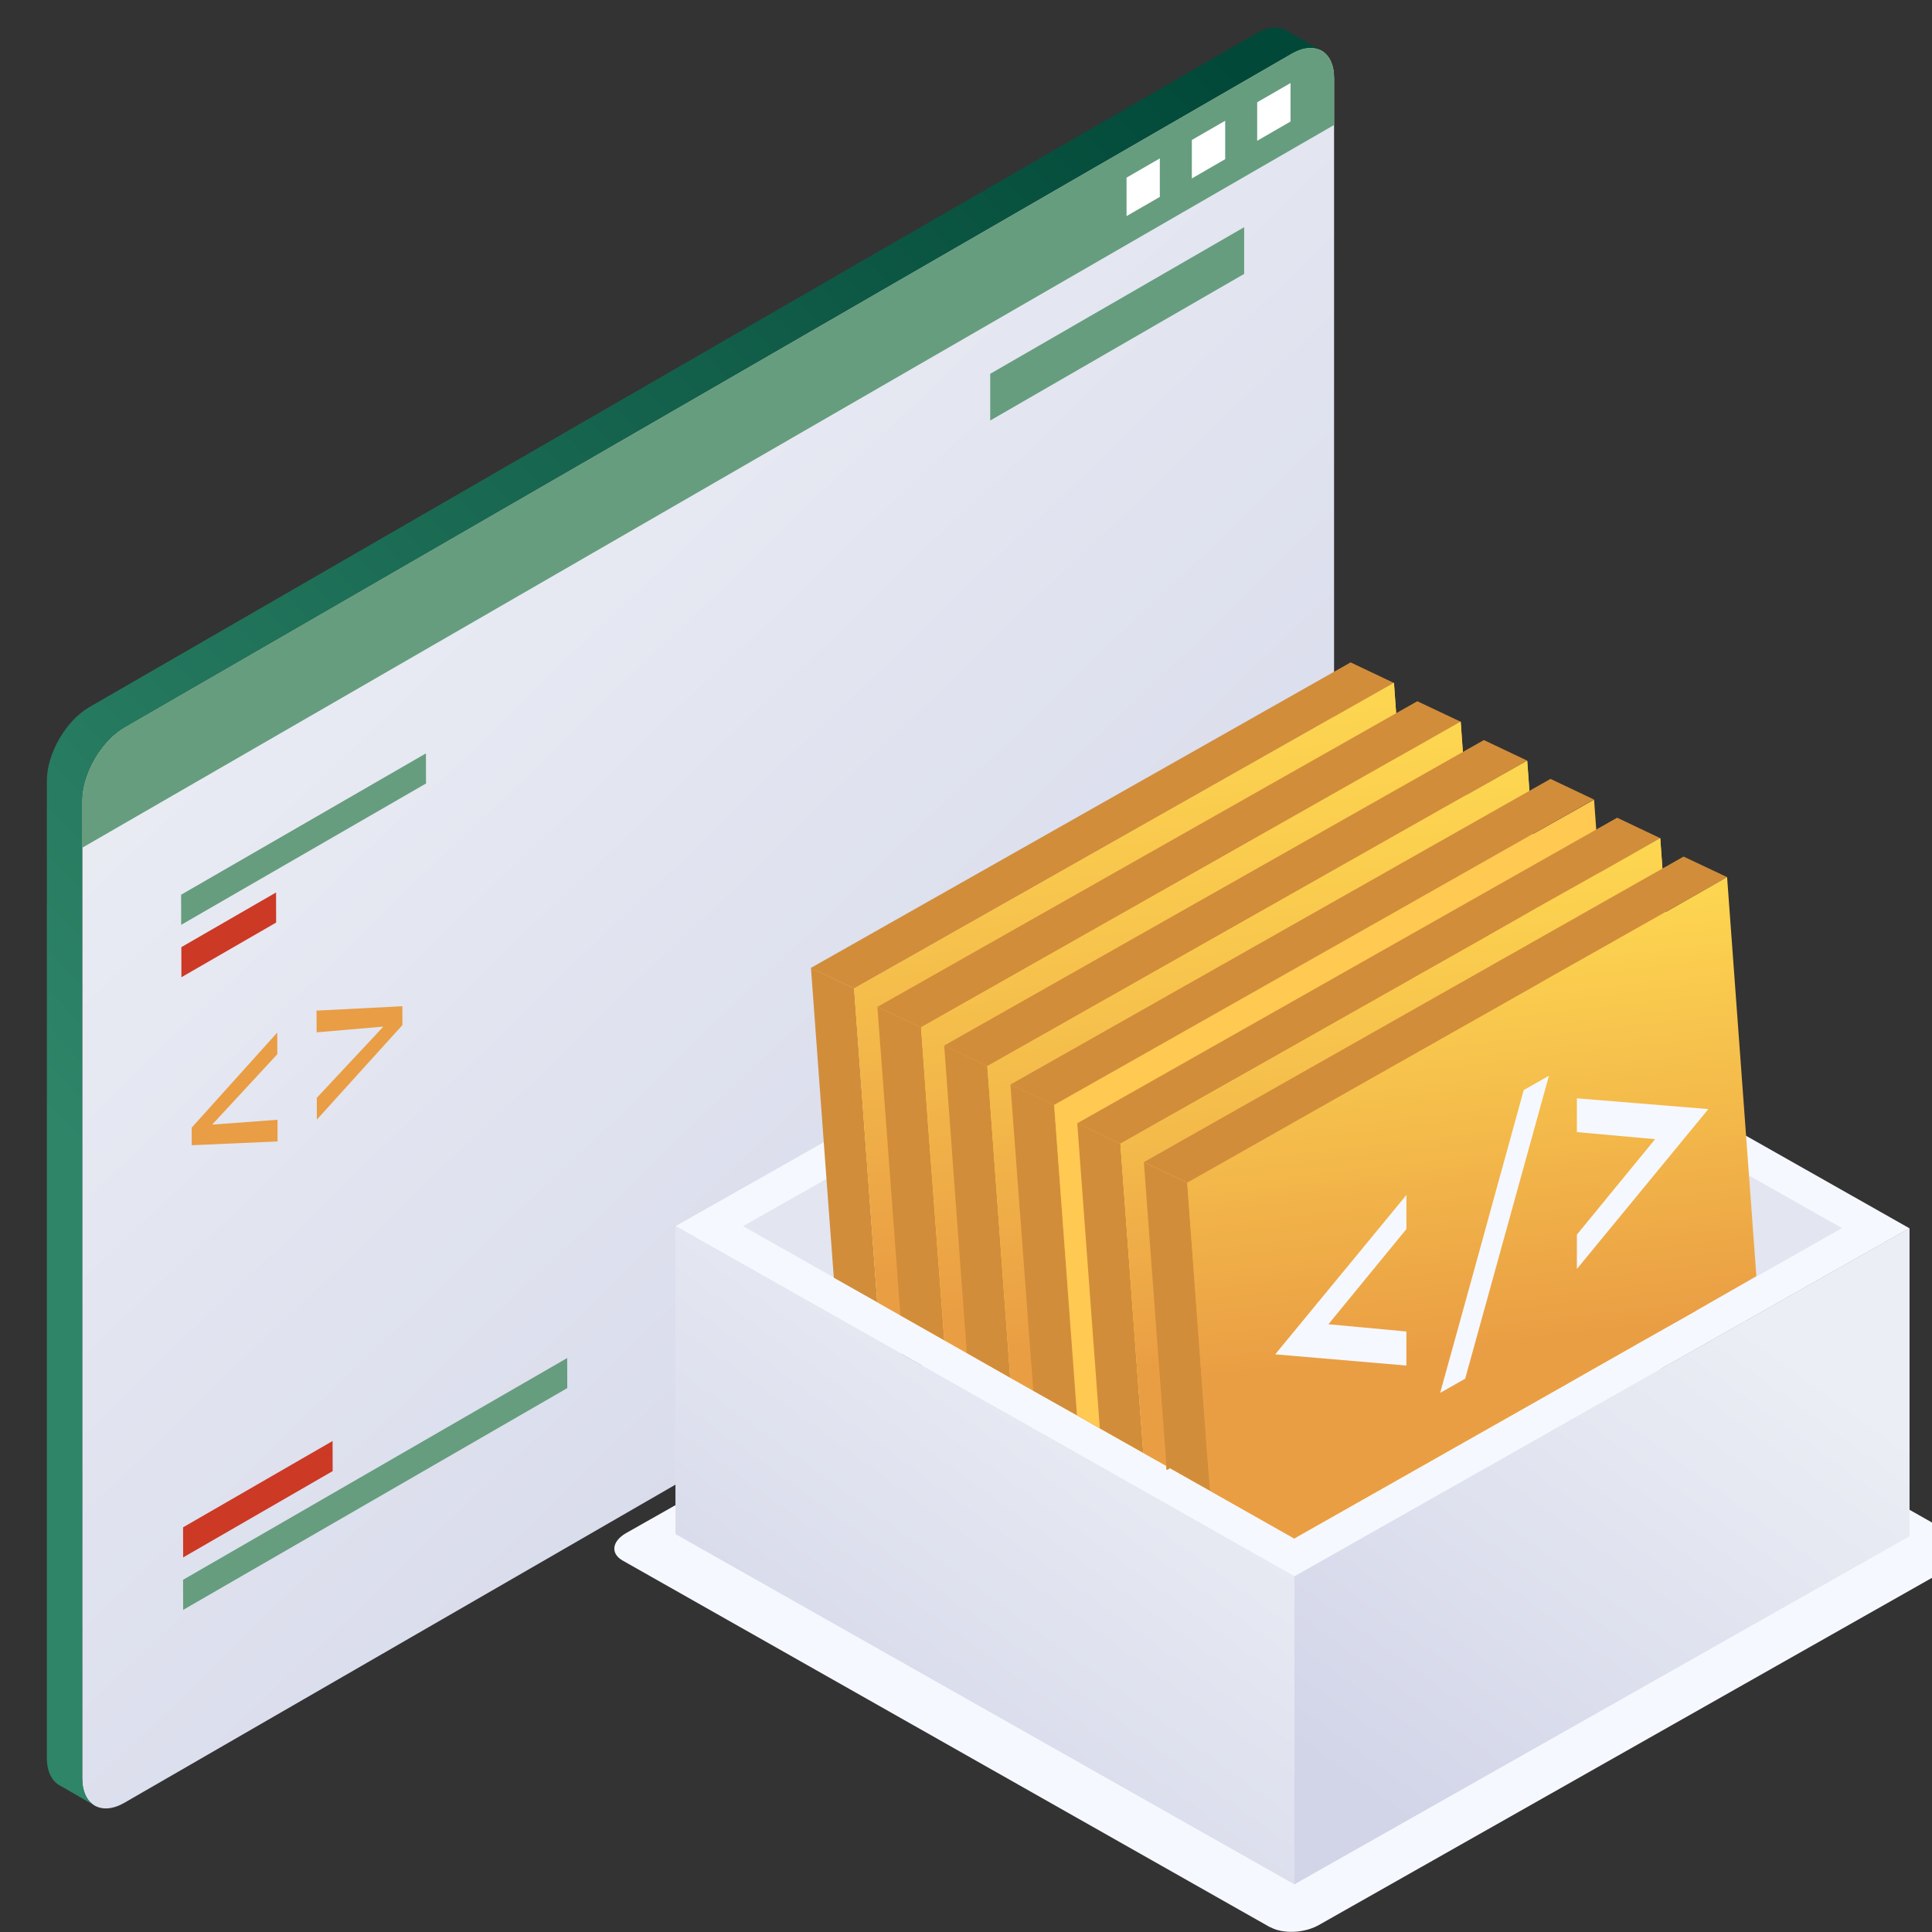
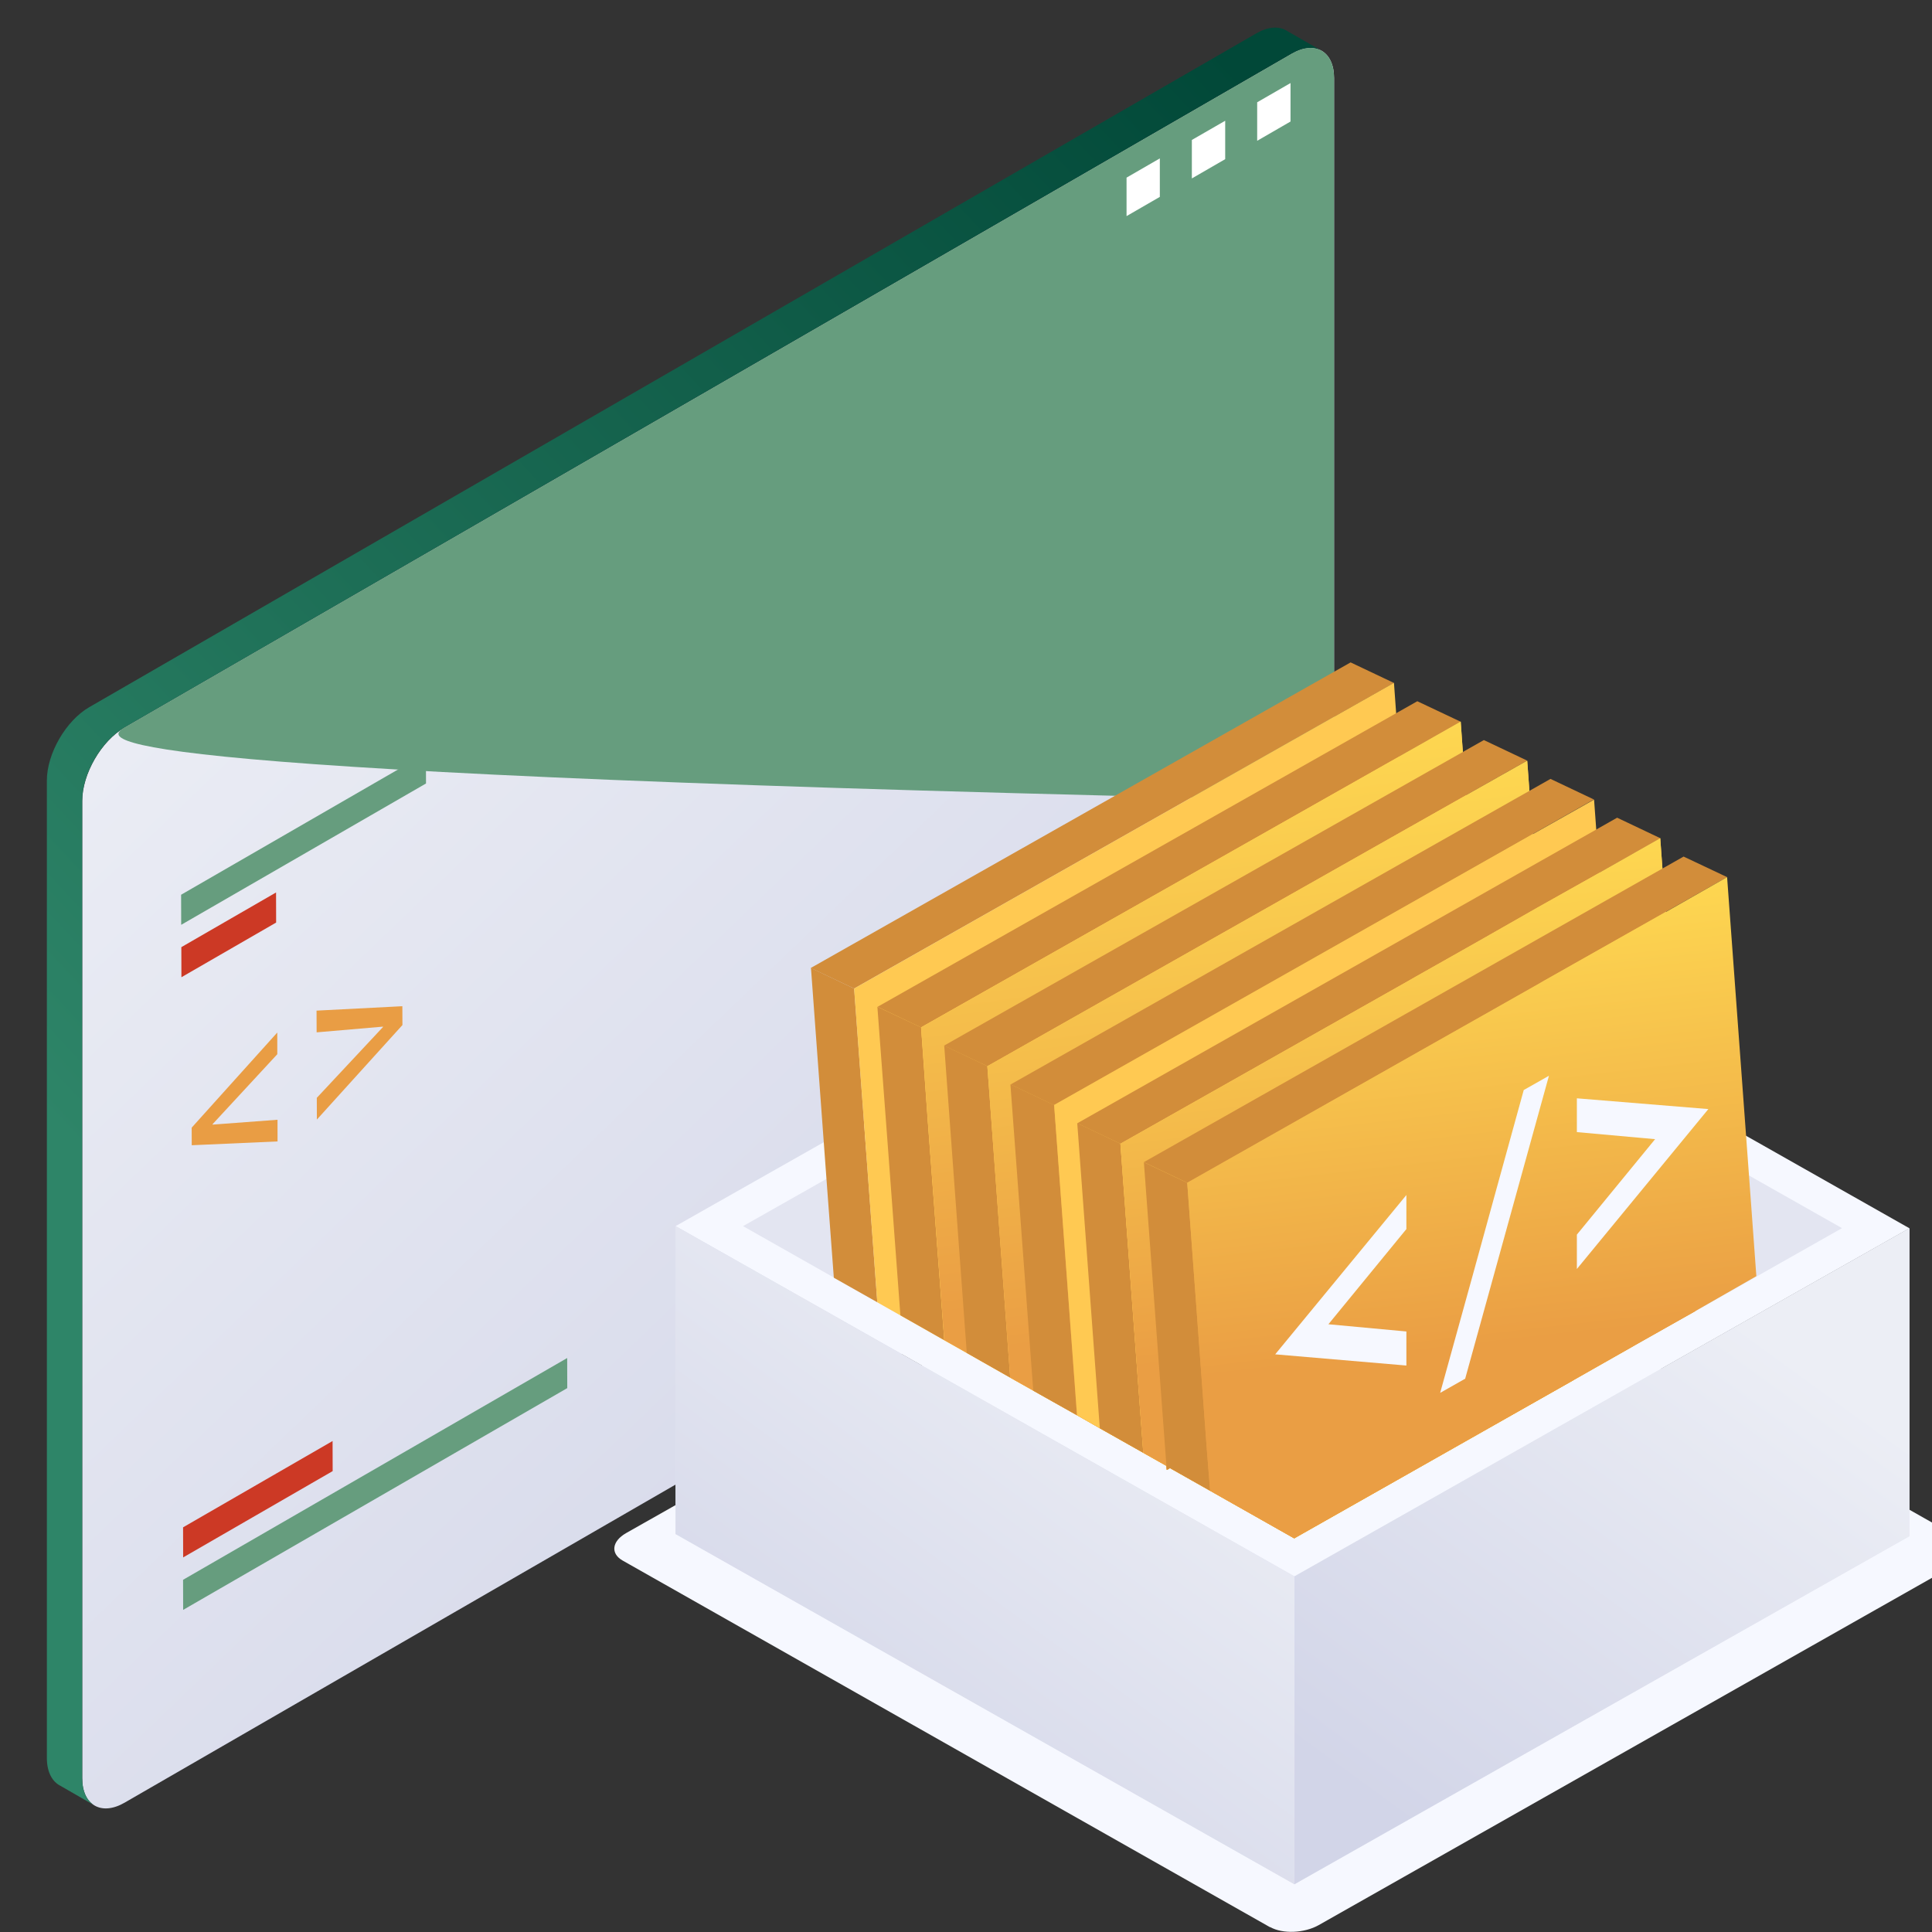
<svg xmlns="http://www.w3.org/2000/svg" width="70" height="70" viewBox="0 0 70 70" fill="none">
  <rect x="0" y="0" width="70" height="70" fill="#333333" stroke="none" />
  <g clip-path="url(#clip0_3073_44207)">
    <path d="M2.98 64.429C2.98 65.403 3.67 65.801 4.513 65.315L46.803 40.9C47.645 40.412 48.336 39.217 48.336 38.243V2.83C48.336 1.856 47.645 1.459 46.803 1.945L4.513 26.361C3.67 26.848 2.98 28.043 2.98 29.017V64.429Z" fill="url(#paint0_linear_3073_44207)" />
    <path d="M3.484 65.448L3.483 65.45L3.461 65.438C3.469 65.442 3.477 65.445 3.484 65.448Z" fill="#CED3F8" />
    <path d="M3.232 25.623L45.521 1.207C45.939 0.966 46.319 0.943 46.597 1.099L46.6 1.101C46.602 1.102 46.606 1.104 46.608 1.106L47.875 1.835C47.598 1.679 47.218 1.703 46.8 1.944L4.51 26.36C3.667 26.846 2.977 28.042 2.977 29.016V64.429C2.977 64.896 3.136 65.227 3.392 65.396L2.207 64.713L2.208 64.712C1.897 64.567 1.698 64.213 1.698 63.693V28.279C1.698 27.304 2.389 26.11 3.232 25.623Z" fill="url(#paint1_linear_3073_44207)" />
-     <path d="M4.513 26.36L46.803 1.945C47.645 1.457 48.336 1.856 48.336 2.83V4.528L2.98 30.715V29.017C2.98 28.042 3.669 26.848 4.513 26.36Z" fill="#669D7E" />
+     <path d="M4.513 26.36L46.803 1.945C47.645 1.457 48.336 1.856 48.336 2.83V4.528V29.017C2.98 28.042 3.669 26.848 4.513 26.36Z" fill="#669D7E" />
    <path d="M46.758 3.009L45.55 3.706V5.101L46.758 4.403V3.009Z" fill="white" />
    <path d="M44.391 4.375L43.183 5.071V6.465L44.391 5.767V4.375Z" fill="white" />
    <path d="M42.023 5.739L40.817 6.436V7.83L42.023 7.133V5.739Z" fill="white" />
    <path d="M35.878 15.236L45.078 9.924V8.232L35.878 13.544V15.236Z" fill="#669D7E" />
    <path d="M10.046 37.411L10.047 38.196L7.701 40.732V40.747L10.055 40.571L10.056 41.356L6.947 41.494L6.945 40.857L10.046 37.411Z" fill="#E99D44" />
    <path d="M11.469 36.617L14.578 36.457L14.581 37.139L11.481 40.564L11.478 39.777L13.876 37.211V37.197L11.472 37.404L11.469 36.617Z" fill="#E99D44" />
    <path d="M15.432 27.297L15.435 28.387L6.565 33.508L6.562 32.418L15.432 27.297Z" fill="#669D7E" />
    <path d="M10.002 32.336L10.005 33.426L6.573 35.407L6.57 34.317L10.002 32.336Z" fill="#CC3925" />
    <path d="M12.05 52.211L12.053 53.301L6.636 56.428L6.633 55.338L12.05 52.211Z" fill="#CC3925" />
    <path d="M20.55 49.204L20.553 50.294L6.636 58.329L6.633 57.239L20.55 49.204Z" fill="#669D7E" />
    <g clip-path="url(#clip1_3073_44207)">
      <path d="M46.017 69.827L22.56 56.542C22.112 56.287 22.169 55.842 22.685 55.547L45.733 42.495C46.255 42.201 47.038 42.167 47.491 42.423L70.953 55.703C71.401 55.959 71.345 56.403 70.829 56.698L47.78 69.75C47.259 70.044 46.476 70.078 46.022 69.822L46.017 69.827Z" fill="#F6F8FF" />
      <path d="M46.901 57.115L24.477 44.425L46.759 31.808L69.183 44.503L46.901 57.115Z" fill="#F6F8FF" />
      <path d="M46.891 55.731L26.922 44.425L46.766 33.192L66.74 44.498L46.891 55.731Z" fill="#E3E5F1" />
      <path d="M46.898 68.271L46.898 57.116L69.181 44.503L69.181 55.659L46.898 68.271Z" fill="#E7EAF4" />
      <path d="M46.898 68.271L46.898 57.116L69.181 44.503L69.181 55.659L46.898 68.271Z" fill="url(#paint2_linear_3073_44207)" />
      <path d="M24.477 44.425L24.477 55.581L46.901 68.271L46.901 57.115L24.477 44.425Z" fill="#E3E5F1" />
      <path d="M24.477 44.425L24.477 55.581L46.901 68.271L46.901 57.115L24.477 44.425Z" fill="url(#paint3_linear_3073_44207)" />
      <path d="M31.787 47.184L30.211 46.294L29.944 42.712L29.383 35.072L30.948 35.817L31.396 41.889L31.787 47.184Z" fill="#D28D3A" />
      <path d="M30.946 35.817L29.375 35.072L48.935 24L50.506 24.745L30.946 35.817Z" fill="#D28D3A" />
      <path d="M52.201 47.634L43.723 52.433L42.39 53.19L42.277 53.256L42.265 53.112L41.426 52.639L39.849 51.749L39.021 51.276L37.439 50.387L36.6 49.914L35.023 49.019L34.206 48.557L32.618 47.656L31.785 47.184L31.393 41.89L30.945 35.817L50.506 24.74L50.585 25.841L50.71 27.398L50.789 28.499L50.789 28.51L50.903 30.067L50.976 31.163L51.101 32.736L51.181 33.821L51.294 35.389L51.328 35.778L51.368 36.49L51.492 38.058L52.201 47.634Z" fill="#FFC952" />
-       <path d="M52.201 47.634L43.723 52.433L42.39 53.19L42.277 53.256L42.265 53.112L41.426 52.639L39.849 51.749L39.021 51.276L37.439 50.387L36.6 49.914L35.023 49.019L34.206 48.557L32.618 47.656L31.785 47.184L31.393 41.89L30.945 35.817L50.506 24.74L50.585 25.841L50.71 27.398L50.789 28.499L50.789 28.51L50.903 30.067L50.976 31.163L51.101 32.736L51.181 33.821L51.294 35.389L51.328 35.778L51.368 36.49L51.492 38.058L52.201 47.634Z" fill="url(#paint4_linear_3073_44207)" />
      <path d="M34.211 48.557L32.623 47.656L32.163 41.461L31.789 36.478L33.371 37.224L33.615 40.638L34.211 48.557Z" fill="#D28D3A" />
      <path d="M33.368 37.224L31.797 36.478L51.352 25.407L52.928 26.152L33.368 37.224Z" fill="#D28D3A" />
      <path d="M54.625 49.041L44.848 54.574L43.856 54.012L42.398 53.189L42.285 53.256L42.273 53.111L41.434 52.639L39.857 51.749L39.029 51.276L37.447 50.387L36.608 49.914L35.031 49.019L34.214 48.557L33.619 40.638L33.375 37.224L50.718 27.398L52.924 26.146L53.003 27.259L53.123 28.816L53.202 29.9L53.315 31.485L53.406 32.569L53.519 34.138L53.593 35.227L53.593 35.239L53.718 36.796L53.718 36.807L53.741 37.135L54.625 49.041Z" fill="#FFC952" />
      <path d="M54.625 49.041L44.848 54.574L43.856 54.012L42.398 53.189L42.285 53.256L42.273 53.111L41.434 52.639L39.857 51.749L39.029 51.276L37.447 50.387L36.608 49.914L35.031 49.019L34.214 48.557L33.619 40.638L33.375 37.224L50.718 27.398L52.924 26.146L53.003 27.259L53.123 28.816L53.202 29.9L53.315 31.485L53.406 32.569L53.519 34.138L53.593 35.227L53.593 35.239L53.718 36.796L53.718 36.807L53.741 37.135L54.625 49.041Z" fill="url(#paint5_linear_3073_44207)" />
      <path d="M36.604 49.914L35.028 49.019L34.381 40.21L34.211 37.886L35.776 38.631L35.833 39.387L36.604 49.914Z" fill="#D28D3A" />
      <path d="M35.78 38.631L34.203 37.886L53.763 26.814L55.334 27.559L35.78 38.631Z" fill="#D28D3A" />
      <path d="M56.995 50.014L46.895 55.736L44.842 54.574L43.849 54.012L42.392 53.189L42.278 53.256L42.267 53.111L41.428 52.639L39.851 51.749L39.023 51.276L37.441 50.386L36.601 49.914L35.83 39.387L35.773 38.631L50.904 30.067L55.334 27.564L55.413 28.649L55.538 30.223L55.617 31.307L55.617 31.318L55.725 32.875L55.804 33.976L55.929 35.544L56.145 38.497L56.995 50.014Z" fill="#FFC952" />
      <path d="M56.995 50.014L46.895 55.736L44.842 54.574L43.849 54.012L42.392 53.189L42.278 53.256L42.267 53.111L41.428 52.639L39.851 51.749L39.023 51.276L37.441 50.386L36.601 49.914L35.83 39.387L35.773 38.631L50.904 30.067L55.334 27.564L55.413 28.649L55.538 30.223L55.617 31.307L55.617 31.318L55.725 32.875L55.804 33.976L55.929 35.544L56.145 38.497L56.995 50.014Z" fill="url(#paint6_linear_3073_44207)" />
      <path d="M39.02 51.276L37.437 50.387L36.609 39.287L38.192 40.038L39.02 51.276Z" fill="#D28D3A" />
      <path d="M38.188 40.038L36.617 39.292L56.178 28.221L57.748 28.966L38.188 40.038Z" fill="#D28D3A" />
      <path d="M59.219 48.751L56.996 50.014L46.895 55.736L44.842 54.574L43.85 54.012L42.392 53.189L42.279 53.256L42.267 53.111L41.428 52.639L39.851 51.749L39.023 51.276L38.195 40.037L48.528 34.193L51.103 32.736L53.309 31.485L55.538 30.222L57.756 28.971L57.835 30.056L57.954 31.624L58.033 32.714L58.147 34.293L58.561 39.871L59.219 48.751Z" fill="#FFC952" />
      <path d="M41.425 52.639L39.848 51.749L39.031 40.694L40.596 41.439L41.425 52.639Z" fill="#D28D3A" />
      <path d="M40.602 41.444L39.031 40.699L58.592 29.627L60.163 30.373L40.602 41.444Z" fill="#D28D3A" />
      <path d="M61.43 47.5L59.213 48.751L56.989 50.014L46.889 55.736L44.836 54.574L43.843 54.012L42.386 53.189L42.273 53.256L42.261 53.111L41.422 52.639L40.594 41.439L50.961 35.578L51.29 35.389L53.507 34.137L55.719 32.875L57.948 31.624L60.154 30.373L60.233 31.462L60.358 33.031L60.358 33.042L60.959 41.233L61.43 47.5Z" fill="#FFC952" />
      <path d="M61.43 47.5L59.213 48.751L56.989 50.014L46.889 55.736L44.836 54.574L43.843 54.012L42.386 53.189L42.273 53.256L42.261 53.111L41.422 52.639L40.594 41.439L50.961 35.578L51.29 35.389L53.507 34.137L55.719 32.875L57.948 31.624L60.154 30.373L60.233 31.462L60.358 33.031L60.358 33.042L60.959 41.233L61.43 47.5Z" fill="url(#paint7_linear_3073_44207)" />
      <path d="M43.844 54.012L42.387 53.189L42.273 53.256L42.262 53.111L41.445 42.112L43.016 42.857L43.719 52.433L43.844 54.012Z" fill="#D28D3A" />
      <path d="M43.016 42.852L41.445 42.106L61 31.035L62.577 31.78L43.016 42.852Z" fill="#D28D3A" />
      <path d="M63.636 46.238L61.43 47.501L59.213 48.752L56.99 50.014L46.889 55.736L44.836 54.574L43.844 54.012L43.719 52.433L43.016 42.857L51.489 38.058L53.428 36.963L53.706 36.807L55.68 35.689L55.923 35.544L58.141 34.293L60.358 33.042L62.576 31.78L63.37 42.596L63.636 46.238Z" fill="url(#paint8_linear_3073_44207)" />
      <path d="M48.126 47.98L50.956 48.242L50.956 49.476L46.203 49.07L50.956 43.298L50.956 44.532L48.126 47.986L48.126 47.98Z" fill="#F6F8FF" />
      <path d="M53.093 49.949L52.18 50.466C53.081 47.213 53.756 44.777 54.199 43.153L55.208 39.494L56.121 38.977L53.087 49.949L53.093 49.949Z" fill="#F6F8FF" />
      <path d="M59.968 41.274L57.133 41.018L57.133 39.794L61.897 40.184L57.133 45.978L57.133 44.733L59.968 41.274Z" fill="#F6F8FF" />
    </g>
  </g>
  <defs>
    <linearGradient id="paint0_linear_3073_44207" x1="14.385" y1="-8.271" x2="60.872" y2="40.162" gradientUnits="userSpaceOnUse">
      <stop offset="0.212" stop-color="#ECEEF5" />
      <stop offset="1" stop-color="#D2D5E8" />
    </linearGradient>
    <linearGradient id="paint1_linear_3073_44207" x1="43.574" y1="1" x2="1.4" y2="40.298" gradientUnits="userSpaceOnUse">
      <stop stop-color="#014838" />
      <stop offset="1" stop-color="#2E8568" />
    </linearGradient>
    <linearGradient id="paint2_linear_3073_44207" x1="63.578" y1="40.774" x2="47.08" y2="63.437" gradientUnits="userSpaceOnUse">
      <stop offset="0.212" stop-color="#ECEEF5" />
      <stop offset="1" stop-color="#D2D5E8" />
    </linearGradient>
    <linearGradient id="paint3_linear_3073_44207" x1="41.262" y1="40.684" x2="24.726" y2="63.469" gradientUnits="userSpaceOnUse">
      <stop offset="0.212" stop-color="#ECEEF5" />
      <stop offset="1" stop-color="#D2D5E8" />
    </linearGradient>
    <linearGradient id="paint4_linear_3073_44207" x1="46.561" y1="53.254" x2="42.746" y2="24.551" gradientUnits="userSpaceOnUse">
      <stop offset="0.305" stop-color="#EA9E44" />
      <stop offset="0.968" stop-color="#FED851" />
    </linearGradient>
    <linearGradient id="paint5_linear_3073_44207" x1="48.986" y1="54.572" x2="45.194" y2="25.956" gradientUnits="userSpaceOnUse">
      <stop offset="0.305" stop-color="#EA9E44" />
      <stop offset="0.968" stop-color="#FED851" />
    </linearGradient>
    <linearGradient id="paint6_linear_3073_44207" x1="51.364" y1="55.734" x2="47.634" y2="27.368" gradientUnits="userSpaceOnUse">
      <stop offset="0.305" stop-color="#EA9E44" />
      <stop offset="0.968" stop-color="#FED851" />
    </linearGradient>
    <linearGradient id="paint7_linear_3073_44207" x1="55.901" y1="55.734" x2="52.813" y2="30.127" gradientUnits="userSpaceOnUse">
      <stop offset="0.305" stop-color="#EA9E44" />
      <stop offset="0.968" stop-color="#FED851" />
    </linearGradient>
    <linearGradient id="paint8_linear_3073_44207" x1="58.164" y1="55.734" x2="55.377" y2="31.517" gradientUnits="userSpaceOnUse">
      <stop offset="0.305" stop-color="#EA9E44" />
      <stop offset="0.968" stop-color="#FED851" />
    </linearGradient>
    <clipPath id="clip0_3073_44207">
      <rect width="70" height="70" fill="white" />
    </clipPath>
    <clipPath id="clip1_3073_44207">
      <rect width="49" height="46" fill="white" transform="translate(22.258 24)" />
    </clipPath>
  </defs>
</svg>